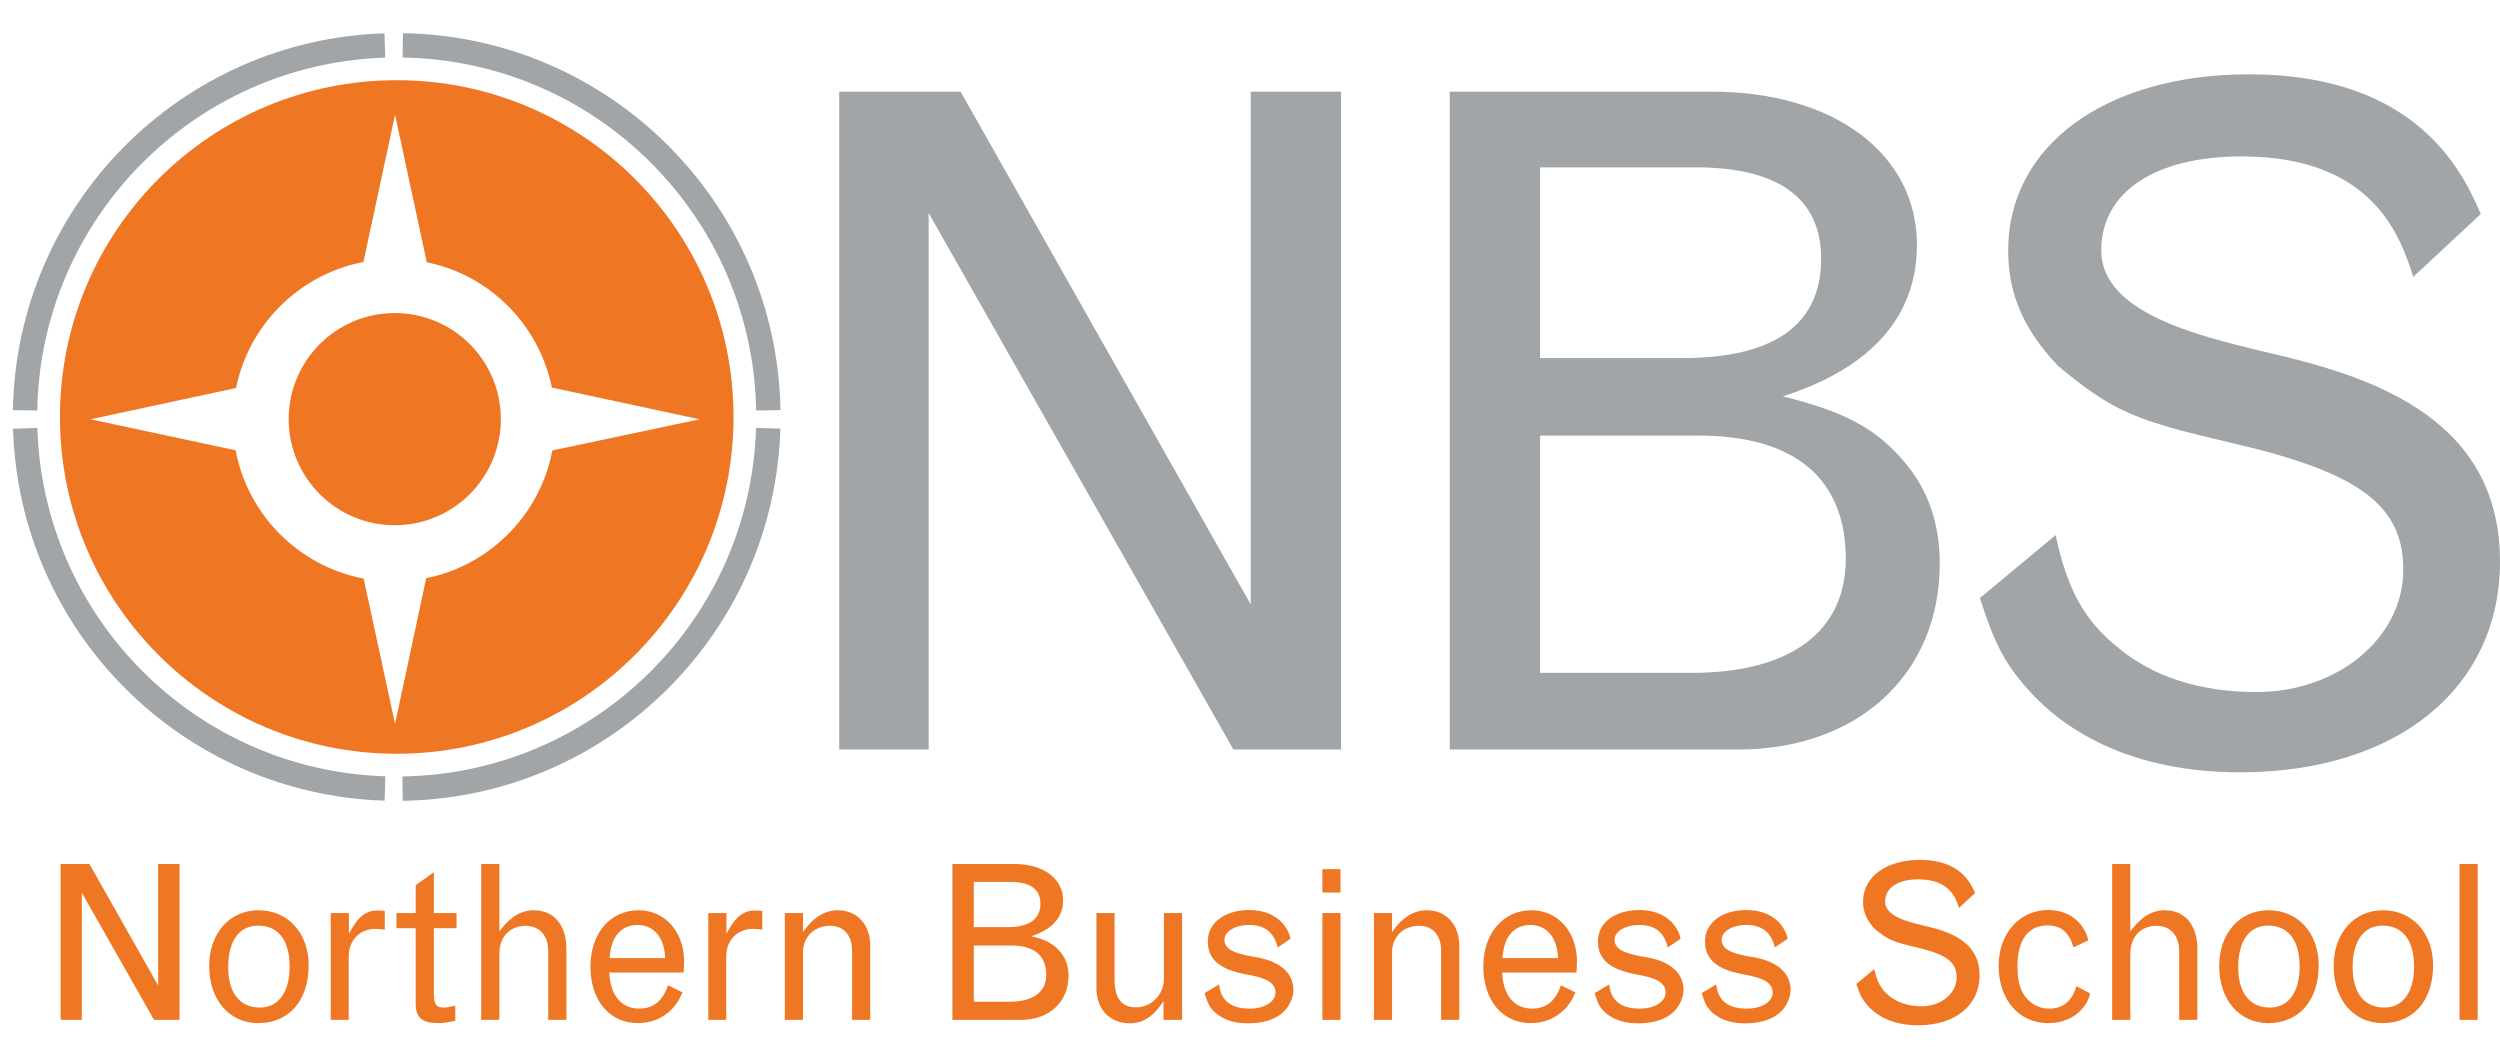
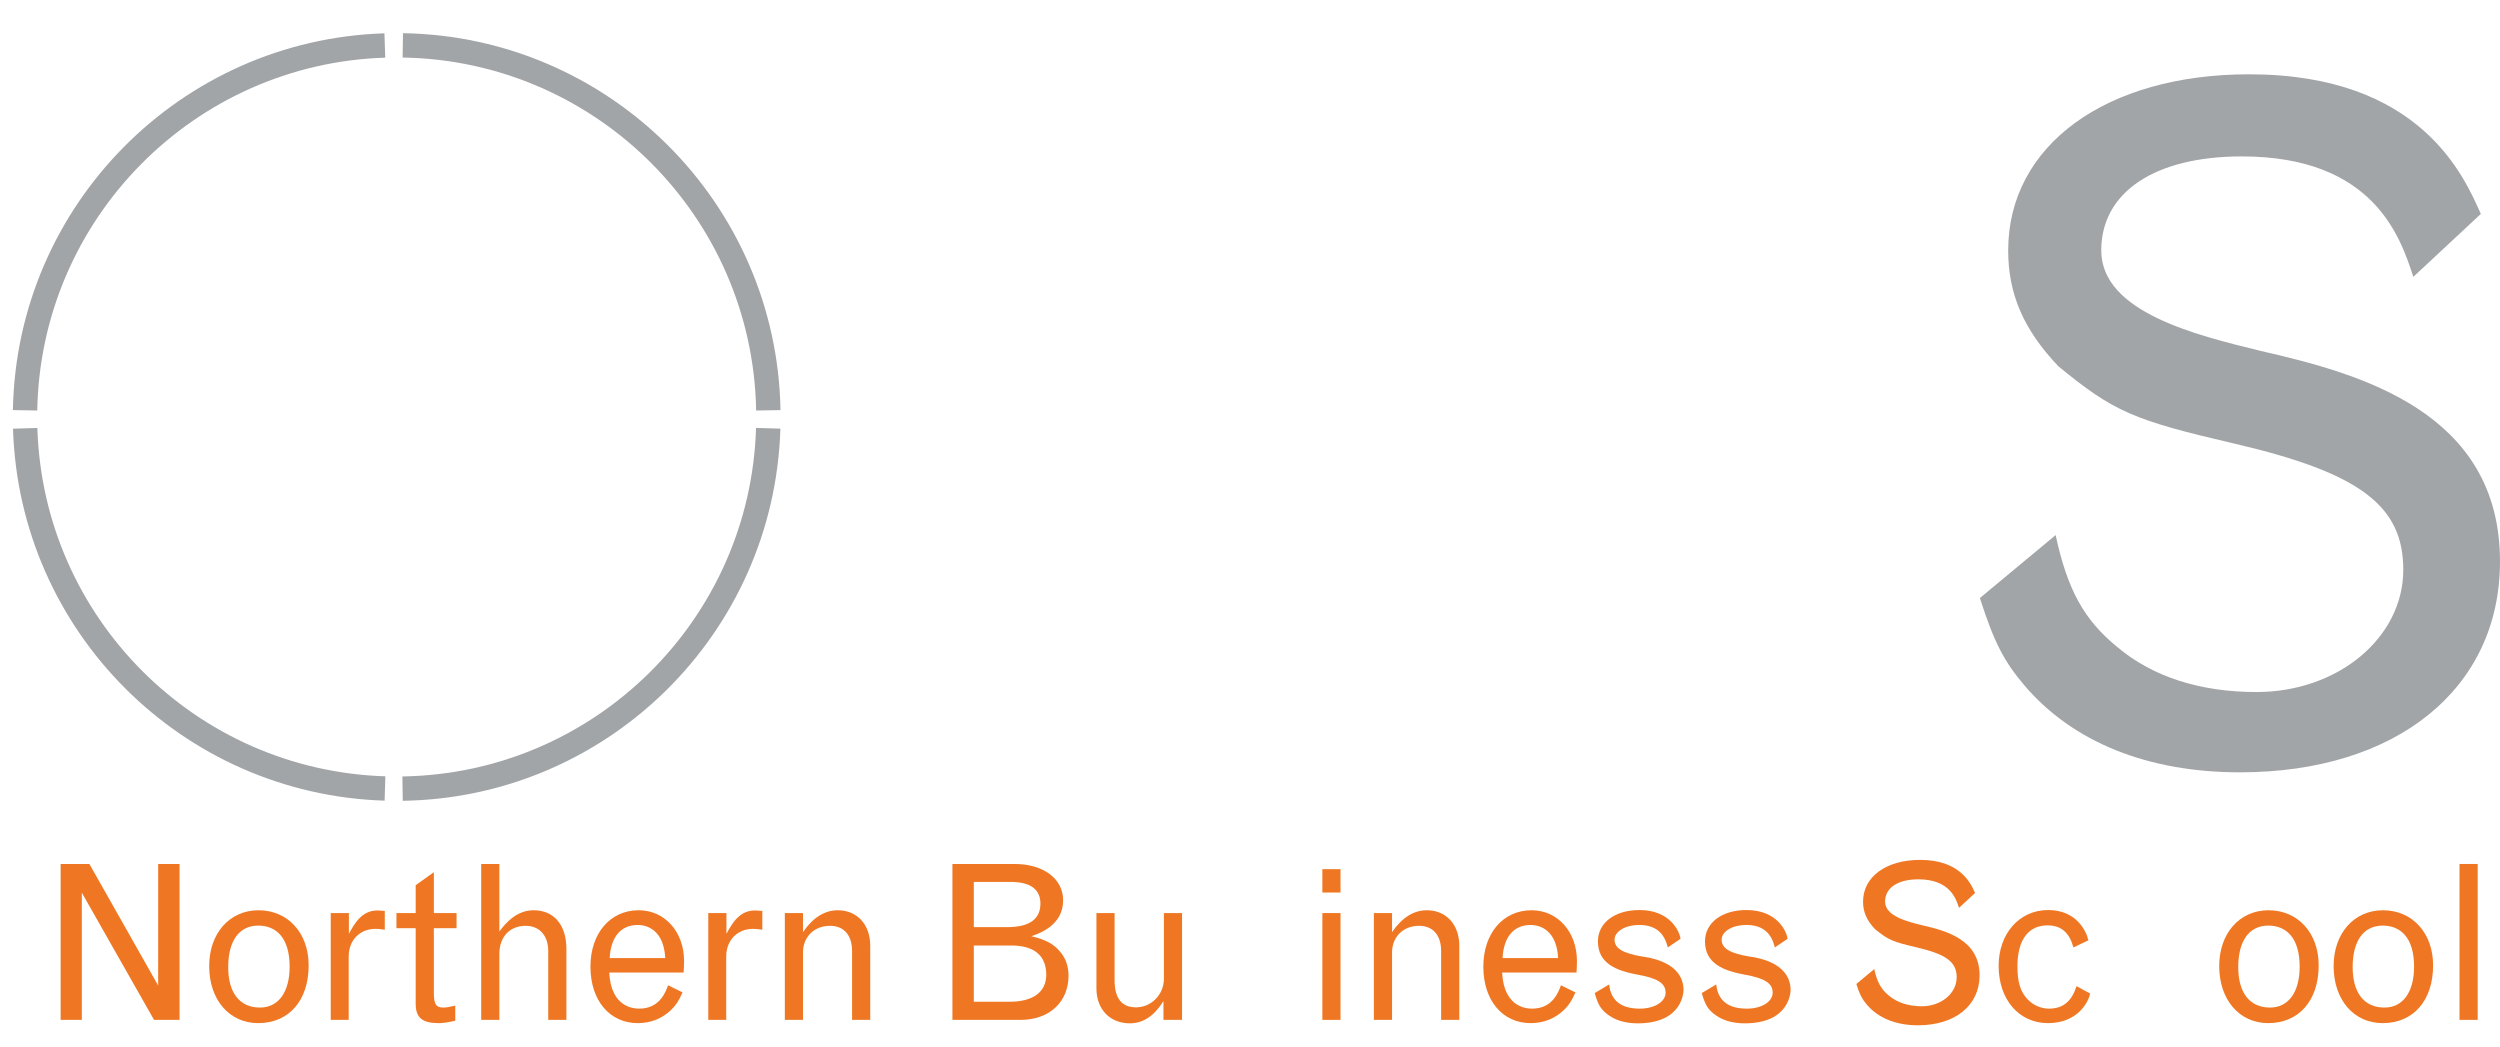
<svg xmlns="http://www.w3.org/2000/svg" version="1.1" id="Layer_1" x="0px" y="0px" width="515.528px" height="216px" viewBox="31.137 306.445 515.528 216" enable-background="new 31.137 306.445 515.528 216" xml:space="preserve">
  <g>
-     <path fill="#A1A5A7" d="M204.194,325.342h25.025l59.835,105.745V325.342h18.627v135.663H285.48l-62.847-110.639v110.639h-18.439   V325.342z" />
-     <path fill="#A1A5A7" d="M330.094,325.342h54.002c25.215,0,42.336,12.794,42.336,31.61c0,21.639-20.32,28.788-27.658,31.234   c12.981,3.199,19.567,6.774,25.4,13.923c4.705,5.646,6.963,12.607,6.963,20.51c0,22.769-16.746,38.386-41.584,38.386h-59.459   V325.342L330.094,325.342z M348.723,340.959v39.324h29.354c19.004,0,28.601-6.962,28.601-20.509   c0-12.418-8.845-18.815-25.777-18.815H348.723z M348.723,396.277v48.921h31.233c20.32,0,31.799-8.467,31.799-23.52   c0-16.559-10.536-25.401-30.293-25.401H348.723z" />
    <path fill="#A1A5A7" d="M455.031,416.786c2.447,11.29,5.834,17.499,12.795,23.145c7.15,6.021,16.937,9.221,28.603,9.221   c16.934,0,30.293-11.29,30.293-25.214c0-13.171-8.844-19.945-34.621-25.966c-21.074-4.894-25.025-6.586-36.504-15.994   c-7.148-7.526-10.349-14.864-10.349-23.896c0-21.64,20.134-36.315,49.675-36.315c35.563,0,44.405,21.262,47.793,28.789   l-13.925,12.982c-2.635-8.091-8.092-24.837-35.375-24.837c-17.875,0-28.977,7.338-28.977,19.382   c0,12.795,19.758,17.499,32.74,20.696c20.697,4.704,49.486,12.607,49.486,43.465c0,26.153-21.263,43.466-53.625,43.466   c-19.005,0-34.435-6.21-44.406-17.876c-4.142-4.893-6.209-8.654-9.222-18.063L455.031,416.786z" />
    <g>
      <path fill="none" stroke="#A1A5A7" stroke-width="5.023" d="M36.309,391.054c0.72-40.879,33.443-73.95,74.186-75.229" />
      <path fill="none" stroke="#A1A5A7" stroke-width="5.023" d="M110.525,469.039c-40.438-1.252-72.982-33.82-74.193-74.269" />
      <path fill="none" stroke="#A1A5A7" stroke-width="5.023" d="M189.551,394.76c-1.217,40.852-34.401,73.674-75.399,74.309" />
      <path fill="none" stroke="#A1A5A7" stroke-width="5.023" d="M114.198,315.799c41.293,0.664,74.649,33.98,75.376,75.258" />
      <rect x="34.647" y="314.59" fill="none" width="156.283" height="156.265" />
-       <path fill="#EF7723" d="M182.396,392.427c0,38.354-31.11,69.453-69.46,69.453c-38.326,0-69.438-31.099-69.438-69.453    c0-38.381,31.112-69.445,69.438-69.445C151.286,322.98,182.396,354.046,182.396,392.427z M119.149,360.545l-6.55-30.443    l-6.518,30.368c-13.166,2.525-23.569,12.821-26.254,25.932l-0.092,0.074l-29.944,6.432l29.936,6.392    c2.515,13.355,13.023,23.894,26.37,26.449l0.031,0.005l6.472,29.959l6.423-30.029c13.169-2.672,23.513-13.128,26.016-26.354    l30.366-6.421L145,386.378l-0.053,0.03c-2.662-13.007-12.797-23.244-25.816-25.876 M134.417,392.875    c0,12.081-9.794,21.875-21.875,21.875s-21.875-9.794-21.875-21.875c0-12.08,9.793-21.875,21.875-21.875    S134.417,380.795,134.417,392.875z" />
    </g>
    <g>
      <path fill="#EF7723" d="M43.639,484.606h5.931l14.18,25.062v-25.062h4.414v32.15h-5.262l-14.894-26.221v26.221h-4.369V484.606z" />
      <path fill="#EF7723" d="M94.785,505.52c0,7.269-4.103,11.906-10.39,11.906c-5.976,0-10.122-4.816-10.122-11.772    c0-6.731,4.19-11.504,10.167-11.504C90.504,494.149,94.785,498.831,94.785,505.52z M78.197,505.878    c0,5.306,2.363,8.338,6.555,8.338c3.791,0,6.109-3.166,6.109-8.429c0-6.02-2.809-8.472-6.465-8.472    C80.561,497.315,78.197,500.303,78.197,505.878z" />
      <path fill="#EF7723" d="M103.081,499.01c1.115-2.052,2.631-4.816,5.842-4.816c0.446,0,0.981,0.045,1.562,0.09v3.879    c-0.938-0.134-1.382-0.178-1.917-0.178c-3.255,0-5.529,2.363-5.529,5.707v13.065h-3.701v-22.028h3.746v4.281H103.081z" />
      <path fill="#EF7723" d="M120.603,486.302v8.428h4.682v3.122h-4.682v13.332c0,2.319,0.445,3.032,1.962,3.032    c0.535,0,1.115-0.089,2.453-0.401v3.122c-1.65,0.356-2.586,0.49-3.39,0.49c-3.433,0-4.771-1.115-4.771-4.015V497.85h-3.969v-3.122    h3.969v-5.752L120.603,486.302z" />
      <path fill="#EF7723" d="M130.366,484.606h3.746v13.913c1.472-1.963,3.657-4.37,7.09-4.37c4.147,0,6.733,3.032,6.733,7.938v14.671    h-3.746v-14.226c0-3.166-1.828-5.173-4.637-5.173c-3.301,0-5.44,2.274-5.44,5.797v13.602h-3.746V484.606z" />
      <path fill="#EF7723" d="M171.889,511.094c-0.848,1.873-1.339,2.586-2.319,3.566c-1.873,1.828-4.236,2.766-6.912,2.766    c-5.841,0-9.765-4.728-9.765-11.64c0-6.865,4.058-11.638,9.943-11.638c5.396,0,9.364,4.459,9.364,10.479    c0,0.669-0.044,1.427-0.089,2.362h-15.339c0.355,7.447,5.396,7.447,6.198,7.447c4.235,0,5.439-3.479,5.93-4.816L171.889,511.094z     M168.321,504.005c-0.356-6.822-5.083-6.822-5.663-6.822c-3.478,0-5.574,2.452-5.797,6.822H168.321z" />
      <path fill="#EF7723" d="M180.934,499.01c1.114-2.052,2.631-4.816,5.842-4.816c0.446,0,0.98,0.045,1.561,0.09v3.879    c-0.937-0.134-1.382-0.178-1.917-0.178c-3.255,0-5.528,2.363-5.528,5.707v13.065h-3.701v-22.028h3.746v4.281H180.934z" />
      <path fill="#EF7723" d="M210.59,516.758h-3.745v-14.181c0-3.3-1.694-5.218-4.549-5.218c-3.255,0-5.573,2.274-5.573,5.485v13.912    h-3.746v-22.028h3.746v3.925c2.051-2.988,4.459-4.504,7.179-4.504c3.969,0,6.688,2.942,6.688,7.313L210.59,516.758L210.59,516.758    z" />
      <path fill="#EF7723" d="M227.535,484.606h12.797c5.976,0,10.033,3.032,10.033,7.491c0,5.128-4.816,6.823-6.555,7.401    c3.077,0.759,4.638,1.605,6.02,3.301c1.115,1.338,1.65,2.986,1.65,4.859c0,5.396-3.969,9.098-9.855,9.098h-14.09V484.606    L227.535,484.606z M231.949,488.308v9.319h6.957c4.503,0,6.778-1.649,6.778-4.86c0-2.942-2.097-4.459-6.109-4.459H231.949z     M231.949,501.419v11.593h7.402c4.815,0,7.536-2.006,7.536-5.573c0-3.924-2.497-6.02-7.18-6.02H231.949z" />
      <path fill="#EF7723" d="M257.232,494.729h3.746v13.868c0,3.701,1.472,5.574,4.415,5.574c3.166,0,5.752-2.632,5.752-5.888v-13.556    h3.746v22.028h-3.835v-3.88c-0.893,1.383-2.988,4.594-6.912,4.594c-4.147,0-6.912-2.898-6.912-7.226V494.729L257.232,494.729z" />
-       <path fill="#EF7723" d="M282.52,509.444c0.356,3.344,2.453,4.994,6.332,4.994c3.031,0,5.306-1.428,5.306-3.3    c0-1.918-1.65-2.988-5.752-3.701c-4.281-0.803-8.205-2.229-8.205-6.867c0-3.835,3.479-6.466,8.563-6.466    c6.376,0,8.294,4.459,8.472,5.931l-2.631,1.784c-0.758-3.166-2.675-4.638-5.932-4.638c-2.809,0-5.039,1.338-5.039,3.032    c0,1.782,1.694,2.809,5.708,3.478c0.981,0.179,8.429,0.938,8.518,6.867c0,0.179,0,6.912-9.454,6.912    c-2.631,0-4.771-0.669-6.376-1.963c-1.293-1.025-1.828-1.962-2.497-4.28L282.52,509.444z" />
-       <path fill="#EF7723" d="M303.822,485.677h3.746v4.815h-3.746V485.677z M303.822,494.729h3.746v22.028h-3.746V494.729z" />
+       <path fill="#EF7723" d="M303.822,485.677h3.746v4.815h-3.746V485.677M303.822,494.729h3.746v22.028h-3.746V494.729z" />
      <path fill="#EF7723" d="M332.059,516.758h-3.746v-14.181c0-3.3-1.693-5.218-4.549-5.218c-3.255,0-5.572,2.274-5.572,5.485v13.912    h-3.746v-22.028h3.746v3.925c2.051-2.988,4.459-4.504,7.178-4.504c3.969,0,6.689,2.942,6.689,7.313V516.758z" />
      <path fill="#EF7723" d="M356.012,511.094c-0.849,1.873-1.339,2.586-2.318,3.566c-1.873,1.828-4.236,2.766-6.912,2.766    c-5.842,0-9.766-4.728-9.766-11.64c0-6.865,4.059-11.638,9.942-11.638c5.396,0,9.365,4.459,9.365,10.479    c0,0.669-0.045,1.427-0.09,2.362h-15.34c0.356,7.447,5.396,7.447,6.199,7.447c4.235,0,5.438-3.479,5.93-4.816L356.012,511.094z     M352.443,504.005c-0.355-6.822-5.082-6.822-5.662-6.822c-3.479,0-5.574,2.452-5.797,6.822H352.443z" />
      <path fill="#EF7723" d="M362.963,509.444c0.355,3.344,2.451,4.994,6.332,4.994c3.031,0,5.308-1.428,5.308-3.3    c0-1.918-1.65-2.988-5.754-3.701c-4.279-0.803-8.203-2.229-8.203-6.867c0-3.835,3.477-6.466,8.561-6.466    c6.377,0,8.293,4.459,8.474,5.931l-2.632,1.784c-0.758-3.166-2.676-4.638-5.932-4.638c-2.809,0-5.039,1.338-5.039,3.032    c0,1.782,1.695,2.809,5.709,3.478c0.98,0.179,8.428,0.938,8.517,6.867c0,0.179,0,6.912-9.453,6.912    c-2.632,0-4.771-0.669-6.375-1.963c-1.293-1.025-1.828-1.962-2.498-4.28L362.963,509.444z" />
      <path fill="#EF7723" d="M385.041,509.444c0.357,3.344,2.453,4.994,6.332,4.994c3.033,0,5.308-1.428,5.308-3.3    c0-1.918-1.65-2.988-5.752-3.701c-4.281-0.803-8.205-2.229-8.205-6.867c0-3.835,3.479-6.466,8.563-6.466    c6.375,0,8.293,4.459,8.471,5.931l-2.631,1.784c-0.758-3.166-2.676-4.638-5.93-4.638c-2.809,0-5.039,1.338-5.039,3.032    c0,1.782,1.695,2.809,5.707,3.478c0.982,0.179,8.428,0.938,8.518,6.867c0,0.179,0,6.912-9.452,6.912    c-2.632,0-4.771-0.669-6.378-1.963c-1.293-1.025-1.827-1.962-2.495-4.28L385.041,509.444z" />
      <path fill="#EF7723" d="M417.637,506.278c0.579,2.675,1.383,4.146,3.03,5.484c1.695,1.427,4.015,2.185,6.779,2.185    c4.012,0,7.178-2.675,7.178-5.975c0-3.122-2.096-4.728-8.204-6.153c-4.994-1.16-5.931-1.562-8.65-3.791    c-1.693-1.783-2.451-3.521-2.451-5.663c0-5.128,4.771-8.604,11.771-8.604c8.428,0,10.522,5.038,11.325,6.821l-3.301,3.077    c-0.623-1.918-1.916-5.887-8.383-5.887c-4.236,0-6.867,1.739-6.867,4.593c0,3.032,4.685,4.147,7.761,4.905    c4.903,1.115,11.727,2.987,11.727,10.301c0,6.198-5.039,10.301-12.707,10.301c-4.504,0-8.16-1.472-10.523-4.235    c-0.981-1.159-1.473-2.053-2.186-4.281L417.637,506.278z" />
      <path fill="#EF7723" d="M462.139,511.316c-0.269,1.605-2.453,6.109-8.695,6.109c-5.975,0-10.166-4.86-10.166-11.816    c0-6.645,4.279-11.505,10.211-11.505c5.842,0,7.894,4.37,8.293,6.243l-3.076,1.472c-0.848-3.077-2.54-4.549-5.352-4.549    c-3.969,0-6.197,3.032-6.197,8.428c0,3.3,0.623,5.308,2.142,6.867c1.157,1.204,2.764,1.873,4.369,1.873    c2.854,0,4.682-1.472,5.663-4.638L462.139,511.316z" />
-       <path fill="#EF7723" d="M466.688,484.606h3.746v13.913c1.471-1.963,3.656-4.37,7.09-4.37c4.146,0,6.732,3.032,6.732,7.938v14.671    h-3.746v-14.226c0-3.166-1.828-5.173-4.638-5.173c-3.301,0-5.438,2.274-5.438,5.797v13.602h-3.746V484.606z" />
      <path fill="#EF7723" d="M509.275,505.52c0,7.269-4.102,11.906-10.389,11.906c-5.976,0-10.123-4.816-10.123-11.772    c0-6.731,4.19-11.504,10.168-11.504C504.996,494.149,509.275,498.831,509.275,505.52z M492.688,505.878    c0,5.306,2.365,8.338,6.557,8.338c3.789,0,6.107-3.166,6.107-8.429c0-6.02-2.809-8.472-6.465-8.472    C495.053,497.315,492.688,500.303,492.688,505.878z" />
      <path fill="#EF7723" d="M532.869,505.52c0,7.269-4.102,11.906-10.391,11.906c-5.975,0-10.121-4.816-10.121-11.772    c0-6.731,4.191-11.504,10.166-11.504C528.589,494.149,532.869,498.831,532.869,505.52z M516.281,505.878    c0,5.306,2.363,8.338,6.556,8.338c3.791,0,6.108-3.166,6.108-8.429c0-6.02-2.809-8.472-6.467-8.472    C518.645,497.315,516.281,500.303,516.281,505.878z" />
      <path fill="#EF7723" d="M538.318,484.606h3.746v32.15h-3.746V484.606z" />
    </g>
  </g>
</svg>